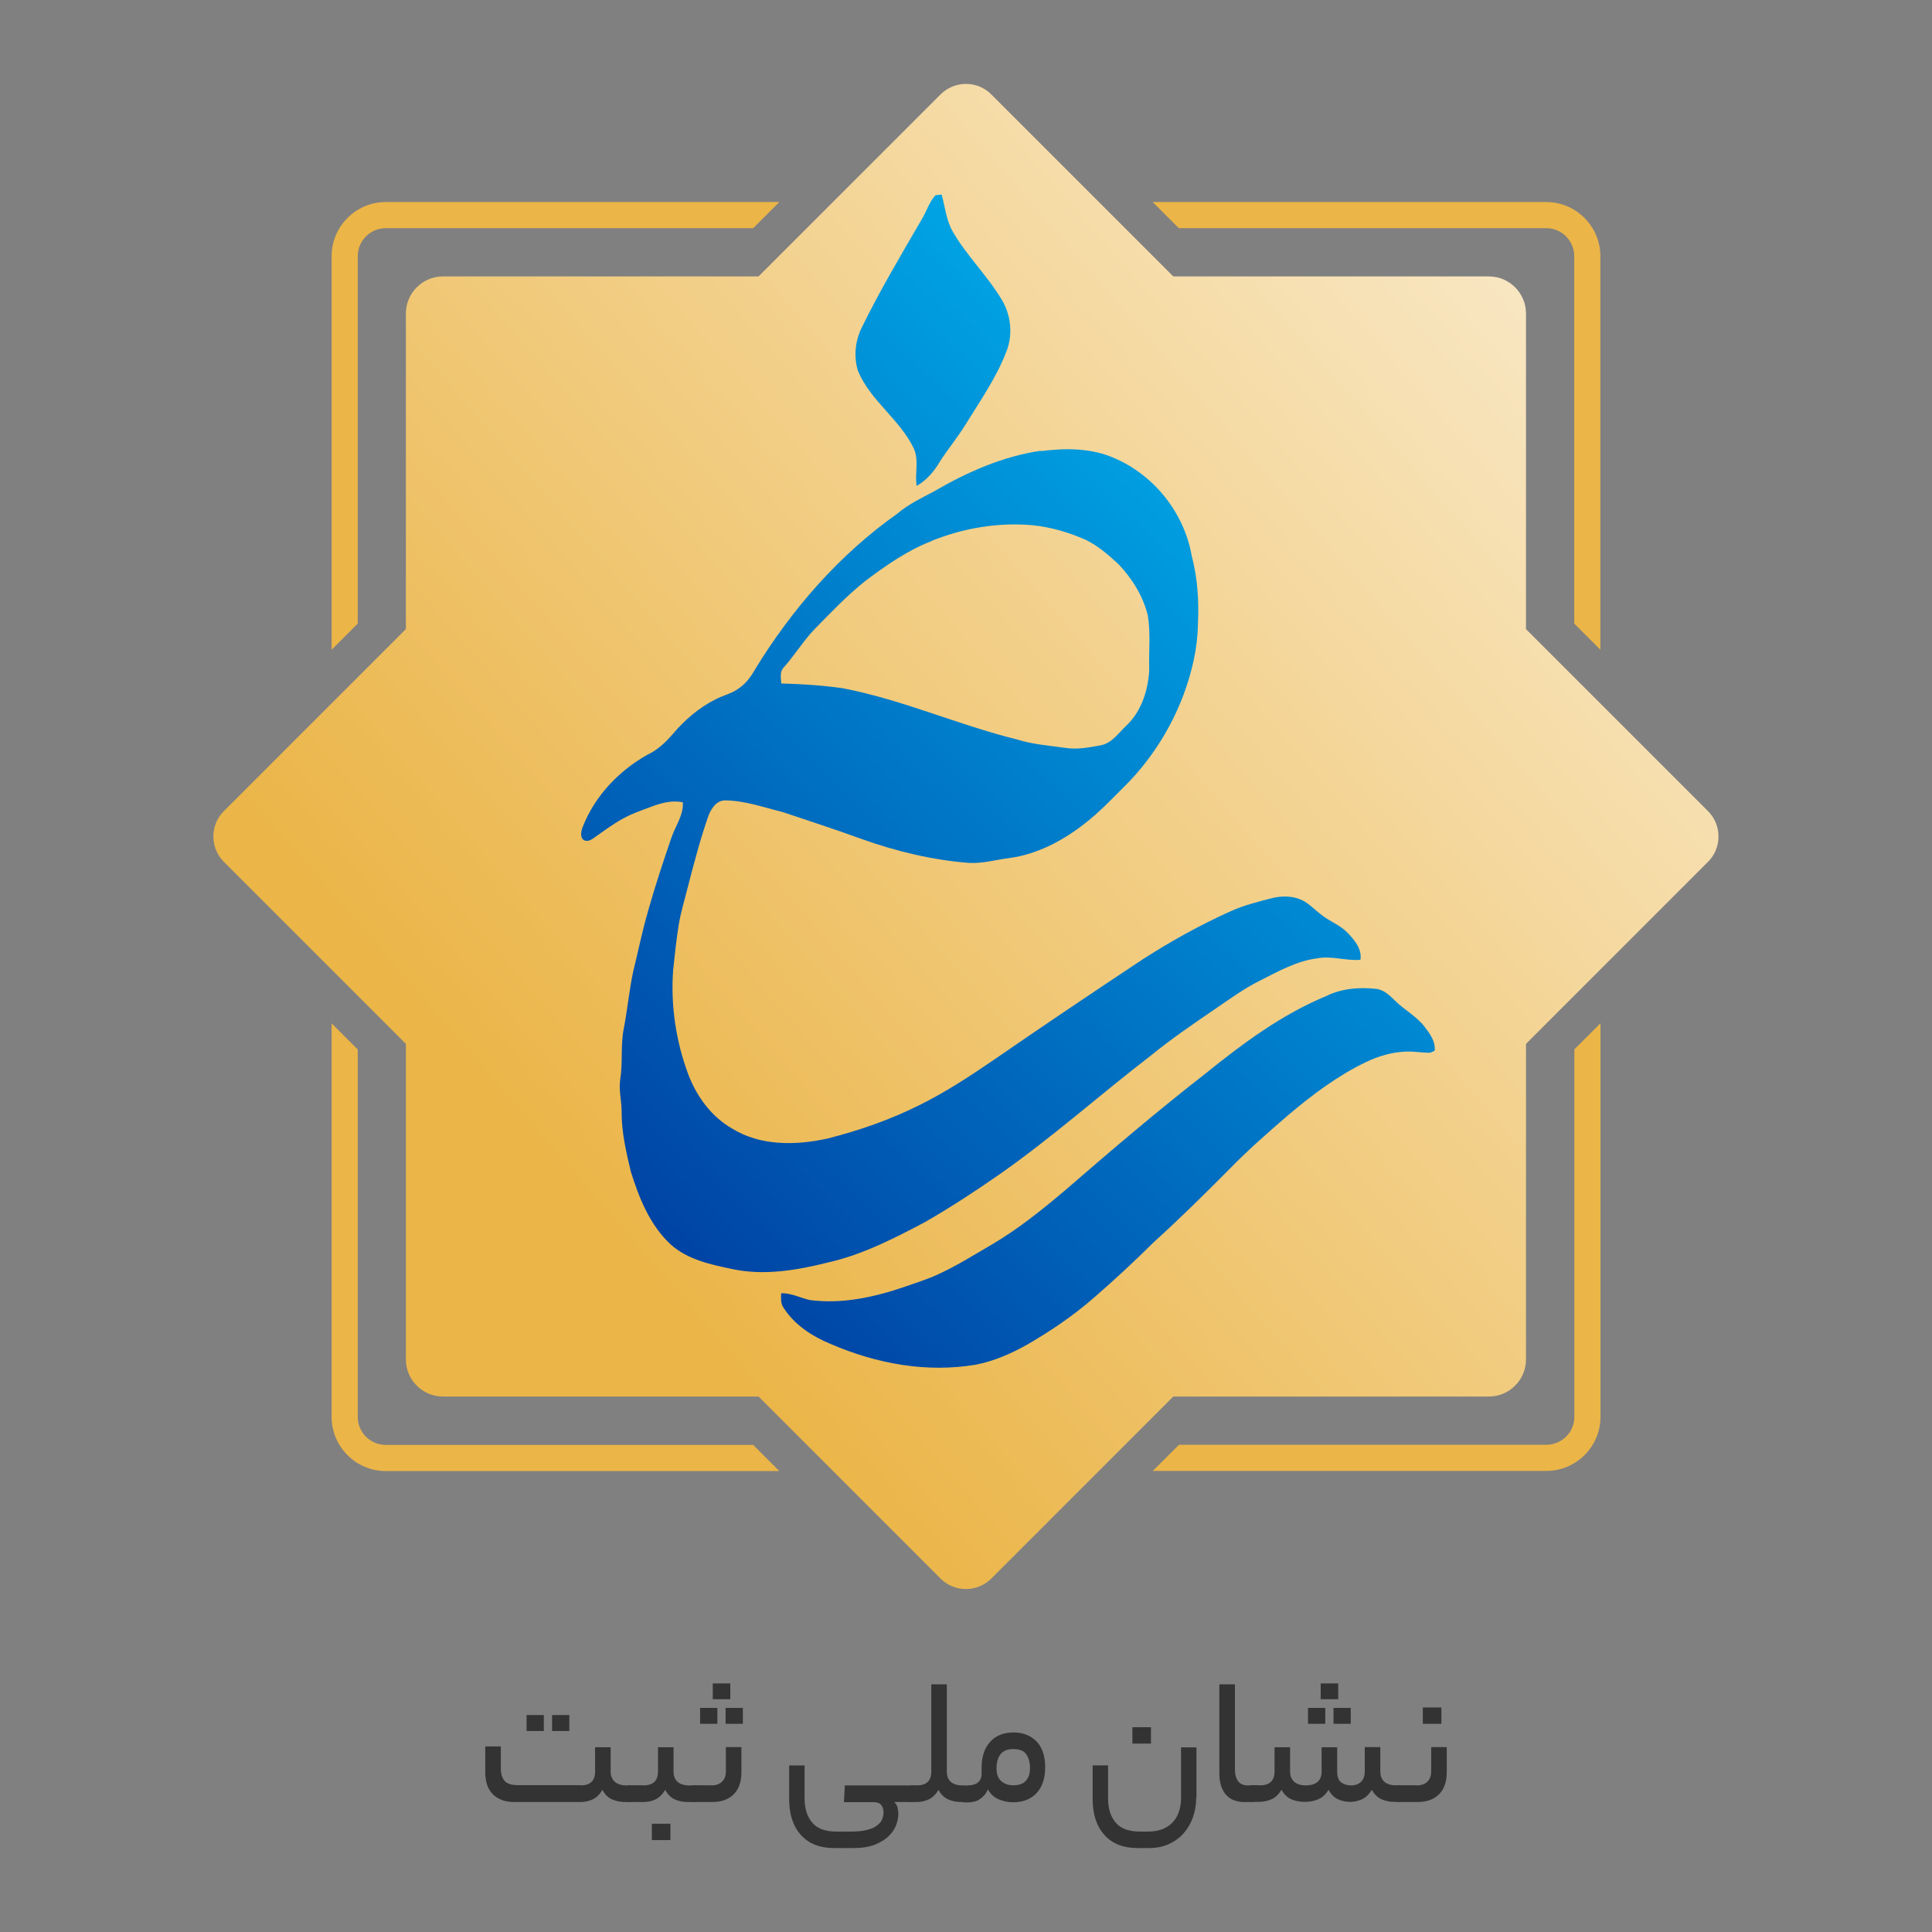
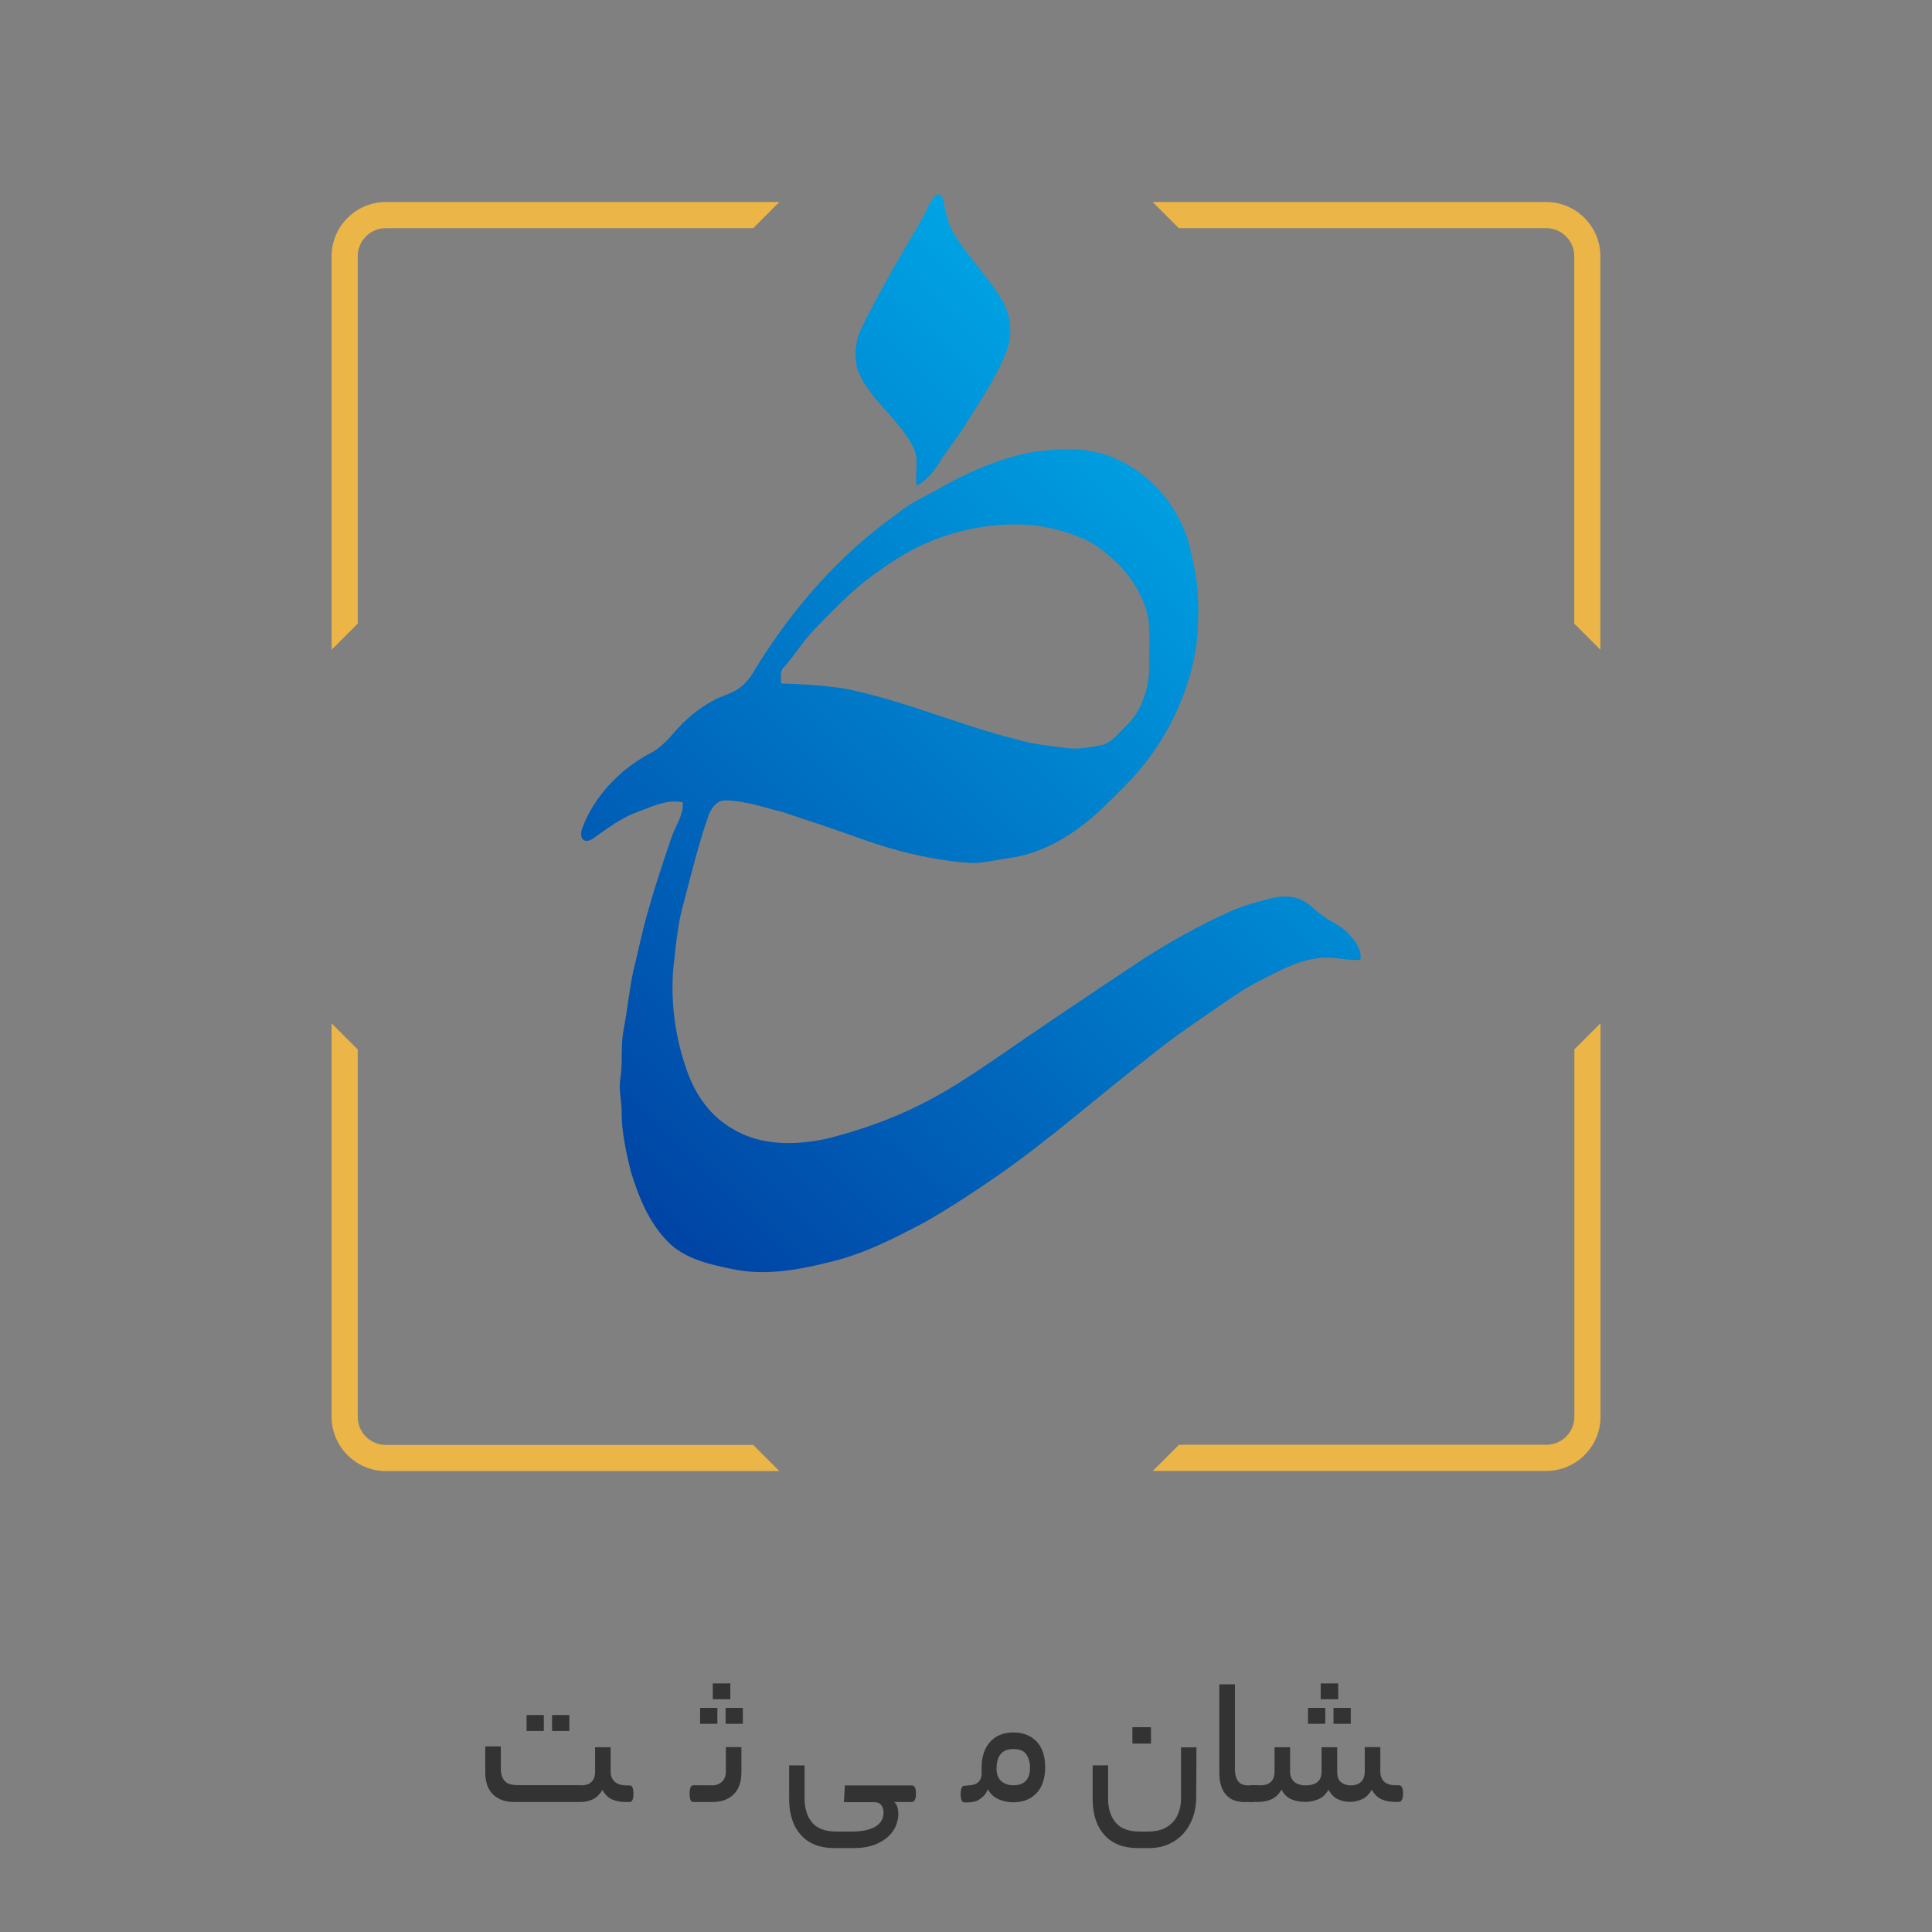
<svg xmlns="http://www.w3.org/2000/svg" id="Layer_1" data-name="Layer 1" viewBox="0 0 147.75 147.75">
  <rect x="0" y="0" width="147.75" height="147.75" fill="#808080" stroke="none" />
  <defs>
    <style>      .cls-1 {        fill: #ebb548;      }      .cls-1, .cls-2, .cls-3, .cls-4, .cls-5, .cls-6 {        stroke-width: 0px;      }      .cls-2 {        fill: url(#linear-gradient);        fill-rule: evenodd;      }      .cls-3 {        fill: url(#linear-gradient-2);      }      .cls-4 {        fill: url(#linear-gradient-3);      }      .cls-5 {        fill: #333;      }      .cls-6 {        fill: url(#linear-gradient-4);      }    </style>
    <linearGradient id="linear-gradient" x1="8544.16" y1="-5102" x2="9678.81" y2="-4117.73" gradientTransform="translate(-798.34 -404.78) scale(.1 -.1)" gradientUnits="userSpaceOnUse">
      <stop offset="0" stop-color="#ebb548" />
      <stop offset="1" stop-color="#fff" />
    </linearGradient>
    <linearGradient id="linear-gradient-2" x1="8307.09" y1="-4993.68" x2="9104.97" y2="-4162.78" gradientTransform="translate(-798.34 -404.78) scale(.1 -.1)" gradientUnits="userSpaceOnUse">
      <stop offset="0" stop-color="#039" />
      <stop offset="1" stop-color="#0cf" />
    </linearGradient>
    <linearGradient id="linear-gradient-3" x1="8537.67" y1="-5215.1" x2="9335.55" y2="-4384.19" gradientTransform="translate(-798.34 -404.78) scale(.1 -.1)" gradientUnits="userSpaceOnUse">
      <stop offset="0" stop-color="#039" />
      <stop offset="1" stop-color="#0cf" />
    </linearGradient>
    <linearGradient id="linear-gradient-4" x1="8704.6" y1="-5375.4" x2="9502.48" y2="-4544.5" gradientTransform="translate(-798.34 -404.78) scale(.1 -.1)" gradientUnits="userSpaceOnUse">
      <stop offset="0" stop-color="#039" />
      <stop offset="1" stop-color="#0cf" />
    </linearGradient>
  </defs>
  <g id="Layer_1-2" data-name="Layer_1">
    <path class="cls-1" d="M29.5,15.45h30.1l-2,2h-28.1c-1.18,0-2.14.96-2.14,2.14v28.1l-2,2v-30.1c0-2.28,1.87-4.14,4.14-4.14h0ZM88.15,15.45h30.1c2.28,0,4.14,1.87,4.14,4.14v30.1l-2-2v-28.1c0-1.18-.96-2.14-2.14-2.14h-28.1l-2-2h0ZM122.4,78.25v30.1c0,2.28-1.87,4.14-4.14,4.14h-30.1l2-2h28.1c1.18,0,2.14-.96,2.14-2.14v-28.1l2-2h0ZM59.6,112.5h-30.1c-2.28,0-4.14-1.87-4.14-4.14v-30.1l2,2v28.1c0,1.18.96,2.14,2.14,2.14h28.1l2,2h0Z" />
-     <path class="cls-2" d="M33.87,21.14h24.14l13.92-13.92c1.07-1.07,2.82-1.07,3.88,0l13.92,13.92h24.14c1.56,0,2.83,1.28,2.83,2.83v24.14l13.92,13.92c1.07,1.07,1.07,2.82,0,3.88l-13.92,13.92v24.14c0,1.56-1.28,2.83-2.83,2.83h-24.14l-13.92,13.92c-1.07,1.07-2.82,1.07-3.88,0l-13.92-13.92h-24.14c-1.56,0-2.83-1.28-2.83-2.83v-24.14l-13.92-13.92c-1.07-1.07-1.07-2.82,0-3.88l13.92-13.92v-24.14c0-1.56,1.28-2.83,2.83-2.83h0Z" />
    <g id="_2236596438432" data-name=" 2236596438432">
      <path class="cls-3" d="M71.57,14.93c.15-.02.29-.04.44-.05.27.93.34,1.93.83,2.79,1.08,1.9,2.7,3.43,3.81,5.32.67,1.15.81,2.61.33,3.85-.77,2.04-2.04,3.84-3.18,5.69-.59.96-1.32,1.82-1.92,2.77-.44.75-1.02,1.43-1.78,1.86-.15-.94.19-1.94-.21-2.85-1.06-2.23-3.31-3.64-4.27-5.93-.34-1.07-.23-2.27.26-3.28,1.39-2.86,3.03-5.6,4.63-8.36.36-.6.56-1.31,1.04-1.82h0Z" />
      <path class="cls-4" d="M79.58,34.5c1.88-.24,3.89-.25,5.65.54,3.03,1.3,5.33,4.18,5.9,7.44.46,1.73.57,3.52.48,5.3-.03,1.84-.47,3.66-1.11,5.38-.93,2.46-2.35,4.73-4.16,6.63-1.15,1.14-2.25,2.34-3.54,3.31-1.64,1.26-3.55,2.24-5.61,2.52-1.03.13-2.05.43-3.1.37-2.81-.22-5.58-.89-8.23-1.84-1.99-.73-4-1.37-6.01-2.05-1.45-.36-2.88-.87-4.38-.89-.68-.01-1.09.63-1.3,1.2-.62,1.77-1.09,3.58-1.56,5.39-.24.98-.55,1.95-.71,2.96-.18,1.13-.3,2.27-.42,3.41-.2,2.72.21,5.48,1.17,8.03.64,1.67,1.76,3.2,3.33,4.1,2.17,1.35,4.88,1.3,7.3.77,2.41-.61,4.77-1.43,7-2.54,1.99-.98,3.85-2.2,5.68-3.45,3.77-2.6,7.57-5.16,11.39-7.69,2.14-1.38,4.37-2.62,6.69-3.67,1.06-.49,2.2-.77,3.33-1.06.82-.18,1.73-.14,2.46.32.43.28.79.65,1.2.96.62.51,1.42.78,1.99,1.36.55.56,1.15,1.26,1.02,2.1-1.11.1-2.21-.33-3.31-.11-1.59.2-3,1.01-4.41,1.72-1.22.61-2.32,1.42-3.45,2.19-1.66,1.13-3.32,2.27-4.88,3.54-3.89,2.99-7.55,6.27-11.57,9.08-1.85,1.29-3.75,2.53-5.7,3.65-2.33,1.23-4.7,2.45-7.28,3.05-2.43.61-5,1.07-7.49.52-1.64-.34-3.38-.72-4.66-1.87-1.59-1.48-2.42-3.55-3.05-5.58-.35-1.48-.7-2.97-.7-4.5.01-.85-.23-1.69-.11-2.53.21-1.27.02-2.57.26-3.83.29-1.46.42-2.96.73-4.42.39-1.58.71-3.18,1.17-4.74.52-1.85,1.13-3.67,1.75-5.49.3-.9.94-1.73.88-2.72-.81-.18-1.63.04-2.38.32-.73.28-1.48.52-2.17.91-.83.44-1.57,1.02-2.34,1.55-.57.4-1.15.07-.76-.92.92-2.34,2.74-4.26,4.92-5.49.8-.37,1.44-.98,2-1.64.89-1.04,1.95-1.96,3.18-2.58.6-.33,1.3-.46,1.85-.88.52-.36.9-.87,1.21-1.42,2.83-4.63,6.47-8.81,10.91-11.94.82-.7,1.8-1.17,2.75-1.67,2.54-1.48,5.29-2.71,8.22-3.13M71.24,41.38c-1.86.72-3.5,1.87-5.08,3.06-1.4,1.11-2.63,2.42-3.88,3.69-.87.91-1.52,2-2.36,2.93-.31.33-.19.81-.17,1.21,1.56.04,3.13.14,4.68.36,4.57.87,8.84,2.81,13.34,3.92,1.21.38,2.49.47,3.74.65.89.13,1.78-.04,2.65-.2.89-.16,1.4-.98,2.02-1.55,1.12-1.08,1.62-2.67,1.71-4.19-.05-1.39.12-2.8-.11-4.19-.36-1.48-1.2-2.83-2.25-3.93-.78-.72-1.59-1.43-2.55-1.88-1.27-.55-2.61-.95-3.99-1.09-2.63-.24-5.31.21-7.76,1.2h0Z" />
-       <path class="cls-6" d="M101.47,76.15c1.18-.57,2.53-.67,3.82-.52.6.09,1.04.55,1.45.95.69.67,1.58,1.14,2.18,1.91.41.54.87,1.13.8,1.86-.16.07-.3.18-.48.16-.56-.01-1.12-.11-1.68-.09-1.09.03-2.17.35-3.15.83-2.14,1.03-4.04,2.47-5.85,3.99-1.59,1.37-3.17,2.75-4.63,4.26-1.86,1.87-3.73,3.72-5.68,5.48-1.49,1.48-3.02,2.9-4.6,4.27-1.56,1.36-3.28,2.53-5.08,3.57-1.22.69-2.53,1.26-3.91,1.54-3.81.64-7.6-.06-11.14-1.58-1.42-.59-2.78-1.47-3.61-2.79-.22-.32-.18-.72-.17-1.09.77-.02,1.45.35,2.18.52,2.47.33,4.96-.22,7.29-1.02.86-.31,1.74-.57,2.56-.96,1.36-.62,2.63-1.42,3.92-2.17,2.14-1.24,4.07-2.8,5.95-4.4,3.46-3,6.94-5.96,10.55-8.77,2.86-2.31,5.86-4.54,9.29-5.95h0Z" />
    </g>
    <path class="cls-5" d="M44.39,136.54c.75,0,1.12-.35,1.12-1.06v-1.86h1.19v1.86c0,.19.03.36.1.49.07.14.15.24.26.33.11.08.23.14.37.18.14.04.28.06.43.06h.26c.13,0,.21.05.25.15s.07.26.07.47-.02.39-.07.49c-.04.11-.13.16-.25.16h-.29c-.36,0-.69-.06-1-.19-.31-.13-.56-.37-.76-.74-.22.37-.48.61-.77.74-.29.13-.6.19-.92.19h-5.04c-.4,0-.74-.06-1.02-.18-.29-.12-.52-.28-.7-.49s-.31-.44-.39-.71-.12-.56-.12-.86v-2.01h1.19v1.71c0,.38.09.68.28.91.18.23.53.34,1.05.34h4.77,0ZM43.54,132.38h-1.32v-1.22h1.32v1.22ZM41.59,132.38h-1.32v-1.22h1.32v1.22Z" />
-     <path id="_1" data-name=" 1" class="cls-5" d="M49.19,136.54c.76,0,1.13-.35,1.13-1.06v-1.86h1.19v1.86c0,.19.03.36.09.49.06.14.15.24.25.33.11.08.23.14.37.18.14.04.28.06.43.06h.41c.22,0,.33.21.33.62s-.11.65-.33.65h-.45c-.35,0-.68-.06-.98-.19s-.56-.37-.76-.74c-.22.37-.48.61-.76.74-.29.13-.59.19-.92.19h-1.06c-.13,0-.21-.05-.25-.15s-.07-.25-.07-.46c0-.23.02-.4.07-.51s.13-.16.25-.16h1.06,0ZM51.27,140.72h-1.42v-1.25h1.42v1.25Z" />
    <path id="_2" data-name=" 2" class="cls-5" d="M54.39,136.54c.35,0,.62-.09.82-.28.2-.18.3-.45.3-.79v-1.86h1.19v1.92c0,.74-.2,1.3-.59,1.69s-.94.59-1.64.59h-1.41c-.13,0-.21-.05-.25-.15-.04-.1-.07-.25-.07-.46,0-.23.02-.4.07-.51s.13-.16.25-.16h1.32ZM55.85,129.95h-1.34v-1.21h1.34v1.21ZM56.81,131.83h-1.32v-1.22h1.32v1.22ZM54.86,131.83h-1.32v-1.22h1.32v1.22Z" />
    <path id="_3" data-name=" 3" class="cls-5" d="M65.12,140.07c.46,0,.84-.04,1.16-.12.32-.08.57-.18.76-.32s.33-.29.41-.47c.08-.18.12-.37.12-.56,0-.21-.06-.4-.17-.55s-.31-.23-.59-.23h-2.27l.07-1.28h5.12c.21,0,.32.21.32.62s-.11.65-.32.65h-1.35c.13.11.21.24.25.39.04.15.07.33.07.54,0,.26-.06.54-.17.84s-.31.58-.57.84-.62.47-1.05.65c-.44.17-.98.26-1.63.26h-1.5c-1.08,0-1.93-.33-2.53-1-.6-.67-.9-1.58-.9-2.75v-2.57h1.18v2.53c0,.76.19,1.37.57,1.83s1,.7,1.86.7h1.16,0Z" />
-     <path id="_4" data-name=" 4" class="cls-5" d="M70.1,136.54c.75,0,1.12-.35,1.12-1.06v-6.67h1.19v6.67c0,.19.03.36.09.49.06.14.15.24.25.33.11.08.23.14.37.18.14.04.28.06.43.06h.22c.13,0,.21.05.25.15.04.1.07.26.07.47s-.02.39-.07.49c-.04.11-.13.16-.25.16h-.26c-.35,0-.68-.06-.98-.19s-.56-.37-.76-.74c-.22.37-.48.61-.77.74-.29.13-.59.19-.9.19h-.36c-.13,0-.21-.05-.25-.15-.04-.1-.07-.25-.07-.46,0-.23.02-.4.07-.51s.13-.16.25-.16h.36,0Z" />
    <path id="_5" data-name=" 5" class="cls-5" d="M73.97,136.54c.74,0,1.1-.31,1.1-.93v-.45c0-.82.22-1.47.65-1.95.43-.48,1.03-.72,1.79-.72.4,0,.75.07,1.05.2.3.13.55.31.76.54.2.23.36.51.46.84s.15.68.15,1.07c0,.85-.22,1.51-.65,1.98s-1.04.71-1.8.71c-.39,0-.76-.08-1.11-.23s-.63-.4-.82-.76c-.09.2-.19.37-.32.5-.13.13-.26.23-.39.31s-.28.12-.43.15-.29.04-.43.04h-.19c-.13,0-.21-.05-.25-.15-.04-.1-.07-.25-.07-.46,0-.23.02-.4.07-.51s.13-.16.25-.16h.19ZM78.77,135.22c0-.43-.09-.77-.28-1.05s-.52-.41-1-.41c-.44,0-.76.13-.97.39s-.31.63-.31,1.1c0,.43.12.75.36.96s.54.32.91.32c.44,0,.76-.11.97-.34.21-.23.32-.56.32-.98h0Z" />
-     <path id="_6" data-name=" 6" class="cls-5" d="M91.48,137.48c0,.53-.09,1.03-.25,1.5-.17.47-.41.88-.72,1.23s-.69.62-1.13.82-.94.3-1.5.3h-.89c-1.08,0-1.93-.33-2.53-1-.6-.67-.9-1.58-.9-2.75v-2.57h1.18v2.53c0,.76.19,1.37.57,1.83s1,.7,1.86.7h.64c.44,0,.81-.07,1.13-.2.32-.14.57-.32.78-.55s.35-.5.45-.81.15-.63.15-.97v-3.91h1.18v3.87h0ZM88.02,133.34h-1.42v-1.25h1.42v1.25Z" />
+     <path id="_6" data-name=" 6" class="cls-5" d="M91.48,137.48c0,.53-.09,1.03-.25,1.5-.17.47-.41.88-.72,1.23s-.69.62-1.13.82-.94.3-1.5.3h-.89c-1.08,0-1.93-.33-2.53-1-.6-.67-.9-1.58-.9-2.75v-2.57h1.18v2.53c0,.76.19,1.37.57,1.83s1,.7,1.86.7h.64c.44,0,.81-.07,1.13-.2.32-.14.57-.32.78-.55s.35-.5.45-.81.15-.63.15-.97v-3.91h1.18h0ZM88.02,133.34h-1.42v-1.25h1.42v1.25Z" />
    <path id="_7" data-name=" 7" class="cls-5" d="M95.23,137.82c-.26,0-.51-.04-.76-.11-.24-.07-.45-.2-.63-.37s-.32-.4-.43-.69-.16-.64-.16-1.07v-6.77h1.19v6.51c0,.37.08.66.24.89.16.22.41.33.76.33h.29c.21,0,.32.21.32.62s-.11.65-.32.65c0,0-.51,0-.51,0Z" />
    <path id="_8" data-name=" 8" class="cls-5" d="M96.32,136.54c.77,0,1.15-.35,1.15-1.06v-1.86h1.19v1.86c0,.19.03.36.1.49.07.14.15.24.26.33.11.08.23.14.37.18.14.04.28.06.43.06.83,0,1.25-.35,1.25-1.06v-1.86h1.19v1.86c0,.4.1.67.31.83.21.15.45.23.73.23.34,0,.6-.09.79-.28.19-.18.28-.45.28-.79v-1.86h1.19v1.86c0,.19.03.36.09.49.06.14.15.24.25.33s.23.14.36.18c.14.04.27.06.41.06h.31c.21,0,.32.21.32.62s-.11.65-.32.65h-.31c-.36,0-.69-.06-1-.19-.3-.13-.56-.37-.76-.74-.22.37-.48.61-.78.74-.3.13-.58.19-.85.19-.34,0-.65-.06-.94-.19s-.54-.37-.74-.74c-.22.37-.49.61-.81.74-.32.13-.65.19-.99.19-.37,0-.71-.06-1.02-.19-.32-.13-.57-.37-.78-.74-.22.37-.48.61-.79.74-.3.13-.62.19-.96.19h-.54c-.13,0-.21-.05-.25-.15-.04-.1-.07-.25-.07-.46,0-.23.02-.4.07-.51s.13-.16.25-.16h.58ZM102.34,129.95h-1.34v-1.21h1.34v1.21ZM103.3,131.83h-1.32v-1.22h1.32v1.22ZM101.35,131.83h-1.32v-1.22h1.32v1.22Z" />
-     <path id="_9" data-name=" 9" class="cls-5" d="M108.33,136.54c.35,0,.62-.09.82-.28.2-.18.3-.45.3-.79v-1.86h1.19v1.92c0,.74-.2,1.3-.59,1.69s-.94.59-1.64.59h-1.41c-.13,0-.21-.05-.25-.15s-.07-.25-.07-.46c0-.23.02-.4.07-.51.04-.11.13-.16.25-.16h1.32,0ZM110.23,131.83h-1.42v-1.25h1.42v1.25Z" />
  </g>
</svg>